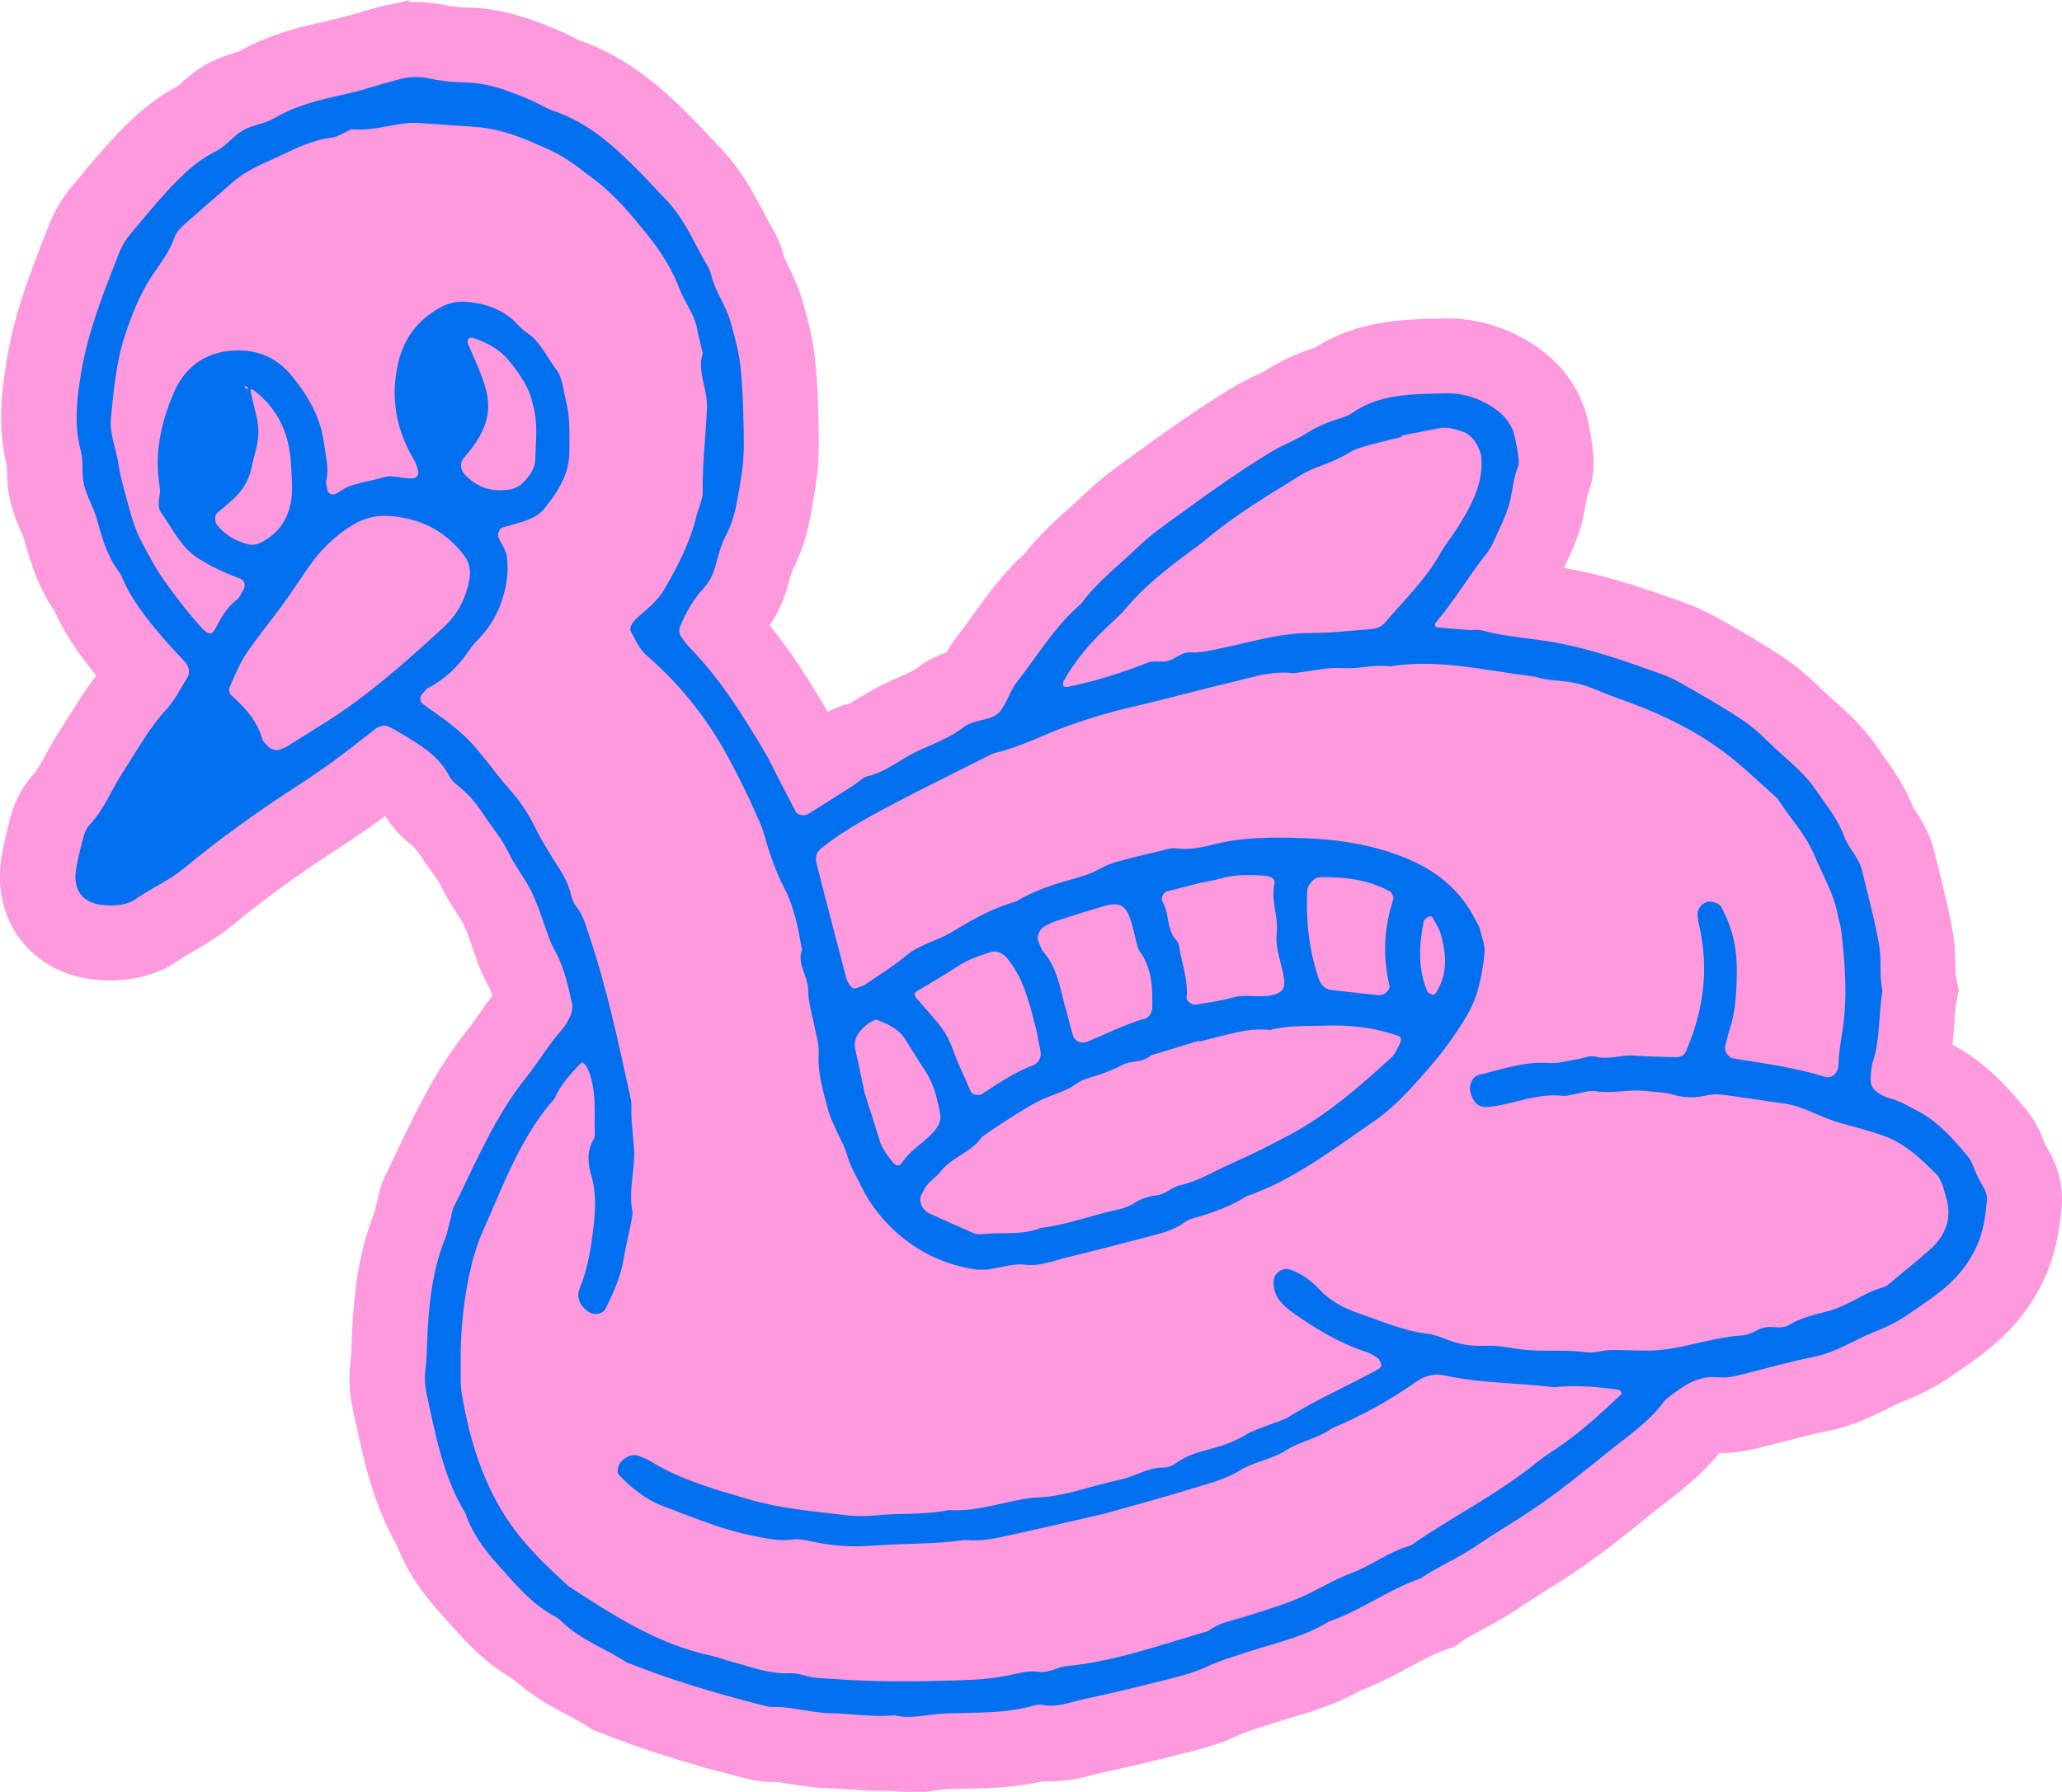
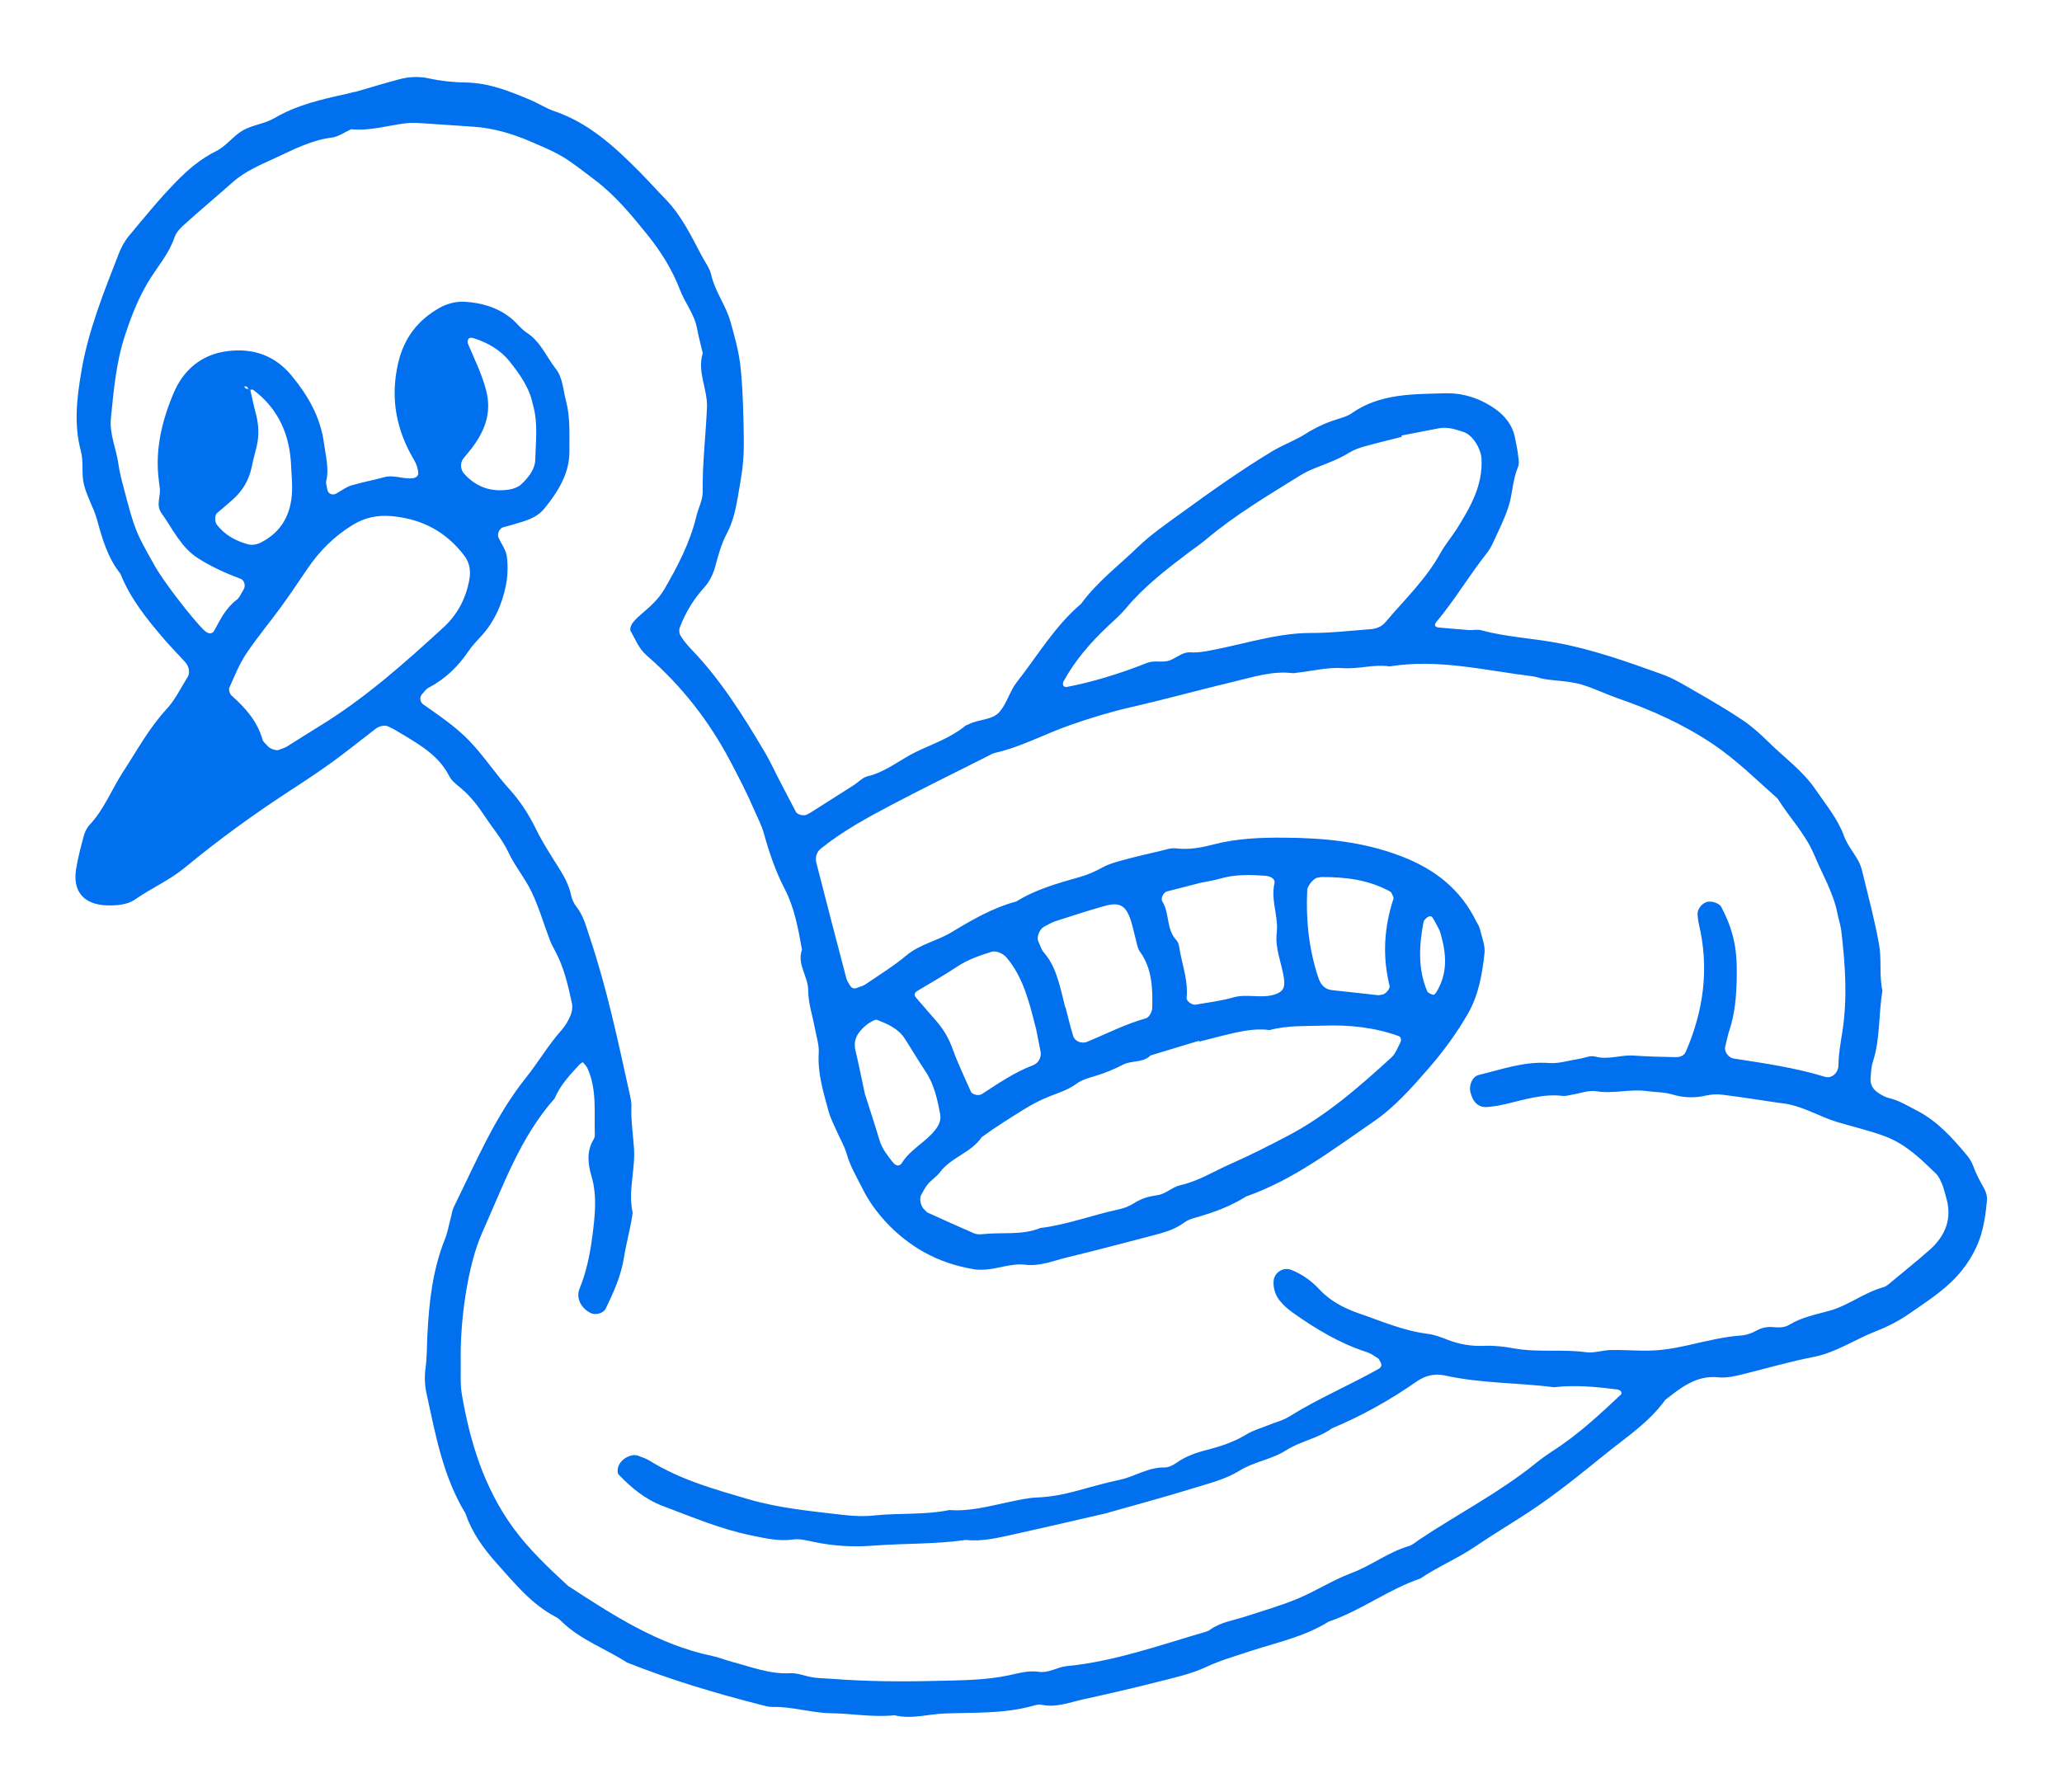
<svg xmlns="http://www.w3.org/2000/svg" id="Layer_2" data-name="Layer 2" viewBox="0 0 274.32 238.42">
  <defs>
    <style>
      .cls-1 {
        fill: #f9d;
      }

      .cls-1, .cls-2 {
        stroke-width: 0px;
      }

      .cls-2 {
        fill: #0070ee;
      }
    </style>
  </defs>
  <g id="Layer_1-2" data-name="Layer 1">
-     <path class="cls-1" d="M120.84,238.42c-.82,0-1.62-.05-2.39-.15-.43.02-.86.03-1.31.03-1.55,0-2.98-.11-4.25-.21-.9-.07-1.75-.14-2.47-.15-2-.03-3.76-.32-5.18-.55-.85-.14-1.74-.29-2.21-.29h-.34c-1.75,0-3.15-.37-3.9-.57l-.17-.04c-7.31-1.87-13.33-3.77-18.93-6.01l-.92-.36-.83-.54c-.65-.42-1.51-.88-2.42-1.36-2.12-1.13-4.74-2.52-7.21-4.76-3.96-2.29-6.68-5.37-8.91-7.88l-.8-.9c-1.76-1.96-4.21-4.97-5.79-9.03-3.19-5.61-4.43-11.42-5.54-16.59l-.33-1.54c-.49-2.24-.58-4.53-.27-6.82.07-.49.09-1.23.11-2.02.02-.55.03-1.09.06-1.64.24-4.67.78-10.19,2.99-15.76.05-.18.09-.37.13-.55.09-.4.19-.8.3-1.2v-.05c.16-.68.44-1.96,1.15-3.4.54-1.09,1.06-2.19,1.59-3.29,2.49-5.21,5.07-10.59,9.14-15.68.49-.61,1.01-1.36,1.57-2.16.55-.78,1.14-1.62,1.8-2.49-.14-.45-.3-.84-.47-1.15-.41-.74-.88-1.64-1.3-2.75-.29-.78-.58-1.58-.85-2.38-.42-1.2-.81-2.33-1.22-3.2-.15-.33-.54-.92-.92-1.5-.66-1.03-1.49-2.3-2.21-3.83-.15-.33-.65-1.01-1.08-1.6-.44-.61-.88-1.21-1.29-1.84-.21-.32-.85-1.28-1.3-1.66l-.11-.09c-.84-.69-2.32-1.91-3.52-3.88-.4.3-.81.6-1.23.9-2.03,1.47-4.08,2.82-5.98,4.05-4.66,3.04-9.09,6.28-13.16,9.62-1.83,1.51-3.69,2.59-5.19,3.45-.78.45-1.52.88-2.07,1.27-2.45,1.71-5.46,2.58-8.94,2.58-.34,0-.68,0-1.01-.02-4.37-.18-8.15-1.97-10.66-5.05-2.5-3.06-3.49-7.09-2.8-11.35.31-1.92.77-3.71,1.22-5.37.58-2.2,1.68-4.2,3.15-5.76.37-.39.96-1.47,1.48-2.43.54-.99,1.16-2.12,1.93-3.3.43-.66.85-1.33,1.26-1.99,1.04-1.66,2.17-3.48,3.57-5.3-2-2.43-4.04-5.22-5.57-8.59-2.33-3.4-3.29-6.89-4.01-9.51-.04-.14-.24-.6-.39-.93-.44-1.02-1.04-2.41-1.45-4.09-.43-1.78-.45-3.33-.46-4.35,0-.11,0-.21,0-.32-1.28-5.14-.76-9.97,0-14.42,1.04-6.11,3.13-11.46,5.15-16.63l.34-.87c.77-1.98,1.78-3.73,3.01-5.21l.59-.71c1.93-2.33,3.93-4.75,6.23-7.09,1.6-1.64,4.08-3.97,7.46-5.75.04-.04.09-.08.13-.12.76-.7,1.9-1.75,3.5-2.66,1.6-.91,3.1-1.37,4.09-1.67.12-.04.24-.07.36-.11,4.3-2.43,8.61-3.38,12.1-4.14.12-.03.23-.06.35-.09l2.37-.61c1.3-.38,2.61-.76,3.92-1.11.69-.18,1.38-.33,2.08-.43l1.77-.46.07.27c.3-.02.6-.02.89-.02,1.27,0,2.54.14,3.79.41.96.21,1.96.32,3.04.33,5.11.08,9.46,1.92,12.35,3.13.81.34,1.49.7,2.03.98.16.08.32.17.49.25,6.67,2.29,11.3,6.6,15.13,10.46.73.73,1.43,1.49,2.14,2.24.47.5.94,1.01,1.42,1.51,2.88,2.97,4.61,6.27,5.99,8.93l.48.91c.04.08.1.18.16.28.55.93,1.47,2.47,1.97,4.59.09.23.35.76.55,1.16.58,1.16,1.38,2.76,1.92,4.71l.12.43c.53,1.9,1.13,4.06,1.43,6.5.36,2.88.45,5.67.52,8.29.15,5.92.06,7.1-.91,12.61-.41,2.3-1.02,5.02-2.49,7.79-.17.33-.46,1.41-.66,2.13-.53,1.96-1.34,3.74-2.4,5.31,3.03,3.77,5.47,7.71,7.72,11.51.78-.43,1.73-.84,2.84-1.11.29-.13.96-.53,1.45-.83.86-.53,1.94-1.18,3.19-1.78.62-.3,1.26-.58,1.9-.86.94-.42,2.12-.94,2.51-1.25,1.12-.92,2.22-1.42,2.85-1.67.37-.17.72-.31,1.07-.44.37-.67.84-1.41,1.43-2.16.69-.87,1.38-1.83,2.11-2.85,1.89-2.62,4.01-5.56,6.94-8.23,1.92-2.43,4.02-4.32,5.9-6,.69-.62,1.39-1.25,2.06-1.89,1.99-1.93,4.09-3.44,5.93-4.77l.89-.64c3.75-2.72,8.13-5.87,12.8-8.69,1.12-.68,2.18-1.19,3.04-1.59.49-.23,1.04-.49,1.27-.64,2.03-1.28,4.1-2.25,6.35-2.97l.24-.07c5.68-3.62,11.62-3.77,16-3.88l1.04-.03c.2,0,.4,0,.61,0,3.45,0,6.89.89,9.94,2.56,6.13,3.36,8.2,8.09,8.85,11.47l.08.42c.14.69.31,1.54.42,2.52v.1c.16,1.09.5,3.63-.66,6.48-.05.2-.12.63-.18.95-.18,1.02-.42,2.42-.94,3.95-.6,1.79-1.33,3.34-1.98,4.71l-.02.04c.24.04.48.08.73.13,5.58,1.02,10.6,2.81,15.45,4.55l.14.05c2.23.8,4.09,1.88,5.58,2.74l.55.32c2.31,1.33,4.57,2.65,6.85,4.18,1.61,1.08,3.17,2.38,4.89,4.09.48.47,1.07,1,1.69,1.55,1.78,1.58,3.99,3.55,5.86,6.32.27.39.54.78.82,1.17,1.26,1.77,2.82,3.94,3.93,6.83.06.09.12.18.18.27.75,1.12,2,3.01,2.64,5.65l.5,2.02c.67,2.71,1.37,5.51,1.91,8.47.33,1.81.34,3.43.36,4.62,0,.45.01,1.06.04,1.27l.41,1.89-.34,1.83c-.12.73-.19,1.68-.26,2.69-.06.86-.13,1.8-.24,2.8,4.24,2.23,7.12,5.42,9.49,8.24,1.16,1.38,2.04,2.88,2.61,4.45.13.37.36.81.7,1.4,1.37,2.34,1.97,5.06,1.71,7.67-.28,2.85-.74,5.94-2.17,9.12-1.16,2.58-2.67,4.85-4.62,6.93-2.25,2.41-4.73,4.11-6.72,5.48-.35.24-.7.48-1.04.72-1.94,1.36-4.15,2.53-6.56,3.47-.6.23-1.35.6-2.14,1-2.07,1.02-4.65,2.3-7.91,2.93-1.81.35-3.7.85-5.7,1.37-1.04.27-2.08.54-3.12.8-1.2.29-2.99.74-5.14.74-.11,0-.23,0-.34,0-.04.03-.09.07-.14.1-2.3,2.82-4.94,4.86-7.11,6.54-.55.42-1.1.85-1.64,1.29l-.38.3c-3.36,2.72-6.84,5.53-10.73,8.08-1.02.67-2.05,1.32-3.08,1.96-1.36.86-2.64,1.67-3.86,2.5-1.59,1.08-3.14,1.92-4.51,2.65-1.03.55-2.01,1.08-2.72,1.57l-1.14.79-1.31.45c-1.33.45-2.88,1.29-4.52,2.18-1.94,1.05-4.11,2.22-6.61,3.17-3.24,1.84-6.44,2.79-9.29,3.64-.79.24-1.58.47-2.37.73-.42.14-.84.27-1.26.41-1.35.43-2.52.81-3.46,1.25-2.59,1.21-5.08,1.83-7.27,2.37l-.94.24c-3.08.79-6.43,1.57-10.22,2.4-.28.06-.55.14-.83.21-1.39.37-3.3.87-5.65.87-.31,0-.63,0-.94-.03-3.78.87-7.3.94-10.45,1-.76.01-1.52.03-2.28.06-.27,0-.79.08-1.29.14-1.07.14-2.4.31-3.93.31Z" />
    <path class="cls-2" d="M47.15,12.26c1.99-.57,3.96-1.18,5.96-1.71,1.28-.34,2.57-.41,3.9-.13,1.64.36,3.31.54,5.01.56,3.04.05,5.85,1.18,8.61,2.35,1.04.44,2,1.08,3.06,1.44,4.61,1.56,8.06,4.73,11.38,8.08,1.19,1.2,2.31,2.46,3.49,3.67,2.12,2.19,3.41,4.9,4.81,7.55.44.83,1.05,1.62,1.25,2.51.51,2.24,1.96,4.06,2.56,6.23.5,1.81,1.03,3.64,1.27,5.49.3,2.41.38,4.86.45,7.3.13,5.3.08,5.85-.76,10.62-.29,1.66-.65,3.28-1.47,4.82-.7,1.31-1.1,2.79-1.49,4.24-.3,1.12-.78,2.11-1.55,2.96-1.41,1.55-2.46,3.32-3.2,5.27-.12.31-.07.8.11,1.08.39.63.87,1.22,1.39,1.76,3.94,4.09,6.92,8.85,9.79,13.69.67,1.13,1.22,2.33,1.82,3.49.78,1.5,1.55,3,2.34,4.49.21.41,1.08.59,1.5.35.16-.09.33-.17.49-.27,1.9-1.2,3.8-2.41,5.7-3.62.63-.4,1.19-1.04,1.88-1.2,2.44-.58,4.32-2.24,6.51-3.28,2.18-1.04,4.53-1.84,6.45-3.41.14-.12.34-.15.51-.24,1.33-.68,3.12-.5,4.11-1.69.94-1.13,1.32-2.72,2.23-3.88,2.78-3.53,5.07-7.48,8.56-10.43,2.12-2.92,5-5.08,7.56-7.56,1.74-1.68,3.77-3.07,5.74-4.5,3.94-2.87,7.91-5.69,12.09-8.22,1.46-.88,3.06-1.44,4.46-2.33,1.29-.82,2.62-1.44,4.05-1.9.71-.23,1.49-.42,2.09-.84,3.78-2.67,8.17-2.54,12.46-2.67,1.85-.06,3.78.42,5.44,1.33,1.83,1,3.4,2.37,3.84,4.6.14.74.31,1.48.4,2.22.07.55.2,1.19,0,1.66-.75,1.76-.72,3.69-1.32,5.45-.54,1.59-1.31,3.11-2.01,4.65-.23.51-.54,1-.88,1.44-2.32,2.94-4.23,6.19-6.65,9.07-.36.43-.19.71.36.75,1.31.11,2.61.24,3.92.33.56.04,1.16-.11,1.68.03,3.27.89,6.67,1.05,9.99,1.66,4.83.88,9.43,2.53,14.02,4.18,1.58.56,3.05,1.47,4.51,2.31,2.12,1.22,4.24,2.45,6.26,3.81,1.23.83,2.36,1.84,3.42,2.89,2.12,2.1,4.59,3.84,6.31,6.38,1.37,2.02,2.94,3.87,3.79,6.22.57,1.58,1.93,2.75,2.35,4.46.8,3.29,1.68,6.55,2.28,9.89.37,2.05,0,4.13.45,6.17-.53,3.13-.27,6.37-1.27,9.45-.23.7-.25,1.47-.31,2.21-.06.81.33,1.46.98,1.9.46.31.98.6,1.51.73,1.31.3,2.41,1.01,3.58,1.6,2.76,1.4,4.76,3.62,6.69,5.93.36.42.68.92.87,1.43.39,1.07.9,2.06,1.47,3.04.27.46.44,1.09.39,1.62-.2,2.05-.48,4.1-1.34,6.02-.7,1.56-1.61,2.93-2.79,4.19-1.82,1.95-4.06,3.34-6.2,4.84-1.37.96-2.91,1.74-4.47,2.35-2.79,1.09-5.28,2.83-8.31,3.42-3.13.61-6.21,1.51-9.32,2.28-1.09.27-2.18.54-3.34.42-2.89-.3-4.96,1.39-7.04,3.01-2.11,2.96-5.14,4.93-7.9,7.16-3.35,2.71-6.69,5.43-10.3,7.8-2.35,1.54-4.77,2.98-7.09,4.56-2.33,1.59-4.95,2.65-7.27,4.24-4.28,1.45-7.91,4.29-12.2,5.73-3.23,2.03-6.95,2.79-10.51,3.96-1.96.65-3.92,1.2-5.81,2.09-2.02.94-4.27,1.43-6.46,1.98-3.28.84-6.58,1.6-9.88,2.32-1.82.4-3.6,1.14-5.54.72-.35-.07-.76.03-1.11.13-3.85,1.08-7.81.89-11.73,1.03-2.24.08-4.47.8-6.73.24-2.82.3-5.61-.23-8.41-.27-2.66-.04-5.18-.9-7.82-.84-.55.01-1.11-.17-1.66-.31-6.01-1.53-11.94-3.31-17.7-5.6-2.83-1.83-6.08-2.97-8.57-5.34-.27-.26-.55-.54-.87-.71-3.26-1.68-5.51-4.5-7.89-7.15-1.76-1.96-3.3-4.09-4.15-6.63-3-4.92-3.99-10.48-5.19-15.98-.24-1.1-.28-2.21-.13-3.35.2-1.48.17-2.99.25-4.49.22-4.33.7-8.61,2.33-12.68.35-.87.5-1.81.75-2.72.15-.54.21-1.13.46-1.62,2.91-5.88,5.43-11.97,9.59-17.17,1.64-2.05,2.96-4.34,4.72-6.31.49-.55.89-1.23,1.18-1.92.21-.49.31-1.12.2-1.63-.52-2.39-1.05-4.78-2.23-6.96-.27-.49-.53-1-.73-1.52-.8-2.11-1.43-4.29-2.39-6.32-.88-1.85-2.25-3.47-3.12-5.33-.82-1.73-2.04-3.13-3.07-4.69-.94-1.42-1.94-2.75-3.26-3.84-.58-.48-1.23-.98-1.55-1.62-1.36-2.67-3.8-4.07-6.21-5.53-.64-.39-1.29-.79-1.97-1.07-.3-.13-.74-.06-1.07.05-.34.12-.64.38-.93.61-1.78,1.36-3.53,2.78-5.35,4.1-1.82,1.31-3.7,2.56-5.58,3.78-4.87,3.17-9.58,6.59-14.06,10.29-2.05,1.69-4.47,2.73-6.62,4.23-1.04.72-2.48.82-3.82.77-3-.12-4.48-1.87-4.01-4.8.24-1.48.62-2.94,1.01-4.39.14-.52.39-1.08.75-1.47,1.97-2.08,2.97-4.77,4.51-7.13,1.85-2.83,3.45-5.81,5.77-8.32,1.13-1.22,1.88-2.8,2.78-4.23.37-.59.23-1.43-.33-2.05-.88-.97-1.81-1.91-2.67-2.9-2.33-2.7-4.58-5.46-5.92-8.83-1.69-2.11-2.41-4.63-3.11-7.18-.44-1.61-1.36-3.09-1.75-4.71-.35-1.44-.01-2.99-.41-4.47-.95-3.53-.52-7.07.08-10.6.92-5.42,2.97-10.47,4.94-15.55.34-.87.79-1.73,1.38-2.44,2.04-2.45,4.06-4.93,6.28-7.21,1.56-1.59,3.26-3.06,5.34-4.08,1.31-.64,2.26-2.02,3.54-2.75,1.29-.73,2.91-.88,4.19-1.63,2.98-1.75,6.26-2.49,9.56-3.22.37-.08.73-.18,1.09-.28l.02.07ZM33.15,51.88c-.1-.14-.18-.31-.3-.42-.07-.07-.22-.05-.34-.06.06.32.31.42.75.3.25,1.09.47,2.19.76,3.27.4,1.48.48,2.95.12,4.45-.22.91-.47,1.81-.66,2.73-.35,1.72-1.2,3.14-2.49,4.3-.69.63-1.42,1.22-2.13,1.83-.32.28-.3,1.17-.01,1.54,1.08,1.4,2.56,2.18,4.21,2.62.49.13,1.15,0,1.62-.24,2.78-1.4,4.05-3.78,4.17-6.81.05-1.12-.07-2.24-.12-3.36-.16-4.13-1.65-7.61-5.03-10.15-.12-.09-.37,0-.55,0ZM147.34,201.31c-4.12.94-8.14,1.89-12.18,2.78-2.2.48-4.4,1.06-6.69.81-4.09.59-8.23.44-12.33.76-2.66.21-5.24.05-7.83-.49-.91-.19-1.88-.45-2.78-.33-1.93.27-3.72-.16-5.57-.54-4.08-.83-7.87-2.45-11.74-3.9-2.38-.9-4.21-2.42-5.91-4.19-.19-.19-.17-.71-.07-1.02.34-1.08,1.76-1.84,2.67-1.49.52.2,1.07.38,1.54.67,4.04,2.52,8.57,3.78,13.07,5.1,4.16,1.22,8.48,1.61,12.76,2.11,1.3.15,2.64.21,3.93.07,3.36-.36,6.77-.05,10.1-.73,2.67.21,5.22-.5,7.8-1.04,1.28-.27,2.58-.58,3.88-.63,1.71-.07,3.36-.37,4.99-.81,2-.54,3.99-1.12,6.01-1.55,2-.42,3.76-1.68,5.9-1.63.52.01,1.12-.27,1.56-.58,1.25-.9,2.65-1.39,4.12-1.76,1.82-.47,3.59-1.05,5.23-2.05.95-.58,2.07-.88,3.11-1.31.87-.35,1.81-.58,2.59-1.07,3.82-2.39,7.98-4.14,11.9-6.35.4-.23.48-.55.22-.96-.09-.15-.16-.36-.29-.44-.47-.3-.94-.65-1.47-.82-3.62-1.17-6.83-3.1-9.91-5.29-.61-.43-1.18-.94-1.66-1.52-.6-.74-.91-1.63-.86-2.61.06-1.19,1.3-1.96,2.36-1.53,1.43.57,2.65,1.43,3.68,2.54,1.45,1.57,3.31,2.55,5.24,3.22,3.01,1.03,5.95,2.33,9.17,2.74.92.11,1.82.45,2.69.79,1.6.63,3.22.89,4.96.81,1.3-.06,2.63.12,3.92.35,3.16.56,6.36.07,9.53.5,1.08.15,2.22-.27,3.34-.29,2.25-.04,4.52.22,6.73-.02,2.42-.26,4.79-.96,7.19-1.43,1.11-.22,2.22-.4,3.35-.48.78-.06,1.45-.3,2.11-.67.67-.37,1.4-.52,2.17-.45.76.07,1.52.09,2.19-.32,1.64-1,3.51-1.35,5.31-1.85,2.56-.71,4.64-2.44,7.2-3.14.34-.09.66-.37.94-.61,1.73-1.44,3.49-2.85,5.18-4.34,2.15-1.9,3.07-4.22,2.19-7.08-.17-.54-.27-1.1-.49-1.62-.22-.51-.44-1.08-.83-1.45-2.02-1.96-4-3.92-6.75-4.96-2.12-.8-4.3-1.28-6.44-1.93-2.13-.65-4.1-1.84-6.32-2.33-.55-.12-1.11-.17-1.67-.25-2.41-.35-4.82-.74-7.24-1.04-.73-.09-1.51-.05-2.23.12-1.51.35-2.99.28-4.46-.16-1.1-.33-2.23-.28-3.33-.44-2.26-.32-4.47.39-6.74.02-1.06-.17-2.22.3-3.33.47-.37.06-.75.19-1.11.15-2.69-.33-5.21.53-7.77,1.11-.73.17-1.48.29-2.22.36-1.26.12-1.99-.6-2.33-1.96-.24-.97.28-2.1,1.11-2.3,3.09-.75,6.09-1.84,9.38-1.59,1.28.1,2.6-.34,3.9-.54.74-.11,1.55-.5,2.2-.32,1.73.48,3.37-.24,5.05-.13,1.87.12,3.74.18,5.62.21.56.01,1.14-.13,1.4-.74,2.38-5.5,3.13-11.16,1.71-17.05-.09-.36-.1-.74-.15-1.11-.09-.67.43-1.45,1.16-1.73.6-.23,1.72.14,1.98.63,1.73,3.31,2.17,5.77,2.06,9.73-.06,2.25-.24,4.5-.96,6.66-.24.71-.37,1.46-.56,2.18-.18.67.41,1.51,1.14,1.62,4.08.63,8.17,1.21,12.13,2.43.85.26,1.78-.48,1.79-1.55.01-1.51.29-2.98.52-4.46.7-4.5.38-8.98-.15-13.46-.09-.74-.35-1.46-.49-2.2-.54-2.81-2.01-5.23-3.09-7.83-1.19-2.84-3.31-4.99-4.89-7.53-2.81-2.49-5.47-5.14-8.61-7.25-3.93-2.64-8.21-4.55-12.65-6.09-1.6-.56-3.13-1.31-4.73-1.8-1.59-.49-3.33-.5-4.99-.75-.56-.08-1.09-.32-1.65-.38-6.3-.77-12.55-2.36-18.98-1.31-2.08-.32-4.14.38-6.17.23-2.12-.15-4.11.39-6.15.61-.19.02-.38.08-.56.06-2.69-.33-5.23.5-7.78,1.11-4.57,1.09-9.11,2.35-13.69,3.4-2.76.63-5.45,1.45-8.11,2.38-3.36,1.17-6.52,2.91-10.02,3.71-.36.08-.69.29-1.03.46-4.18,2.11-8.39,4.17-12.54,6.35-3.32,1.75-6.62,3.53-9.57,5.89-.68.54-.82,1.25-.63,2,1.3,5.1,2.63,10.2,3.97,15.29.09.34.3.66.49.97.24.39.57.47.97.3.34-.15.73-.22,1.03-.42,1.86-1.27,3.79-2.45,5.51-3.89,1.79-1.49,4.06-1.91,6-3.08,2.71-1.64,5.49-3.26,8.61-4.09,2.59-1.61,5.49-2.42,8.39-3.24,1.1-.31,2.11-.75,3.1-1.3.81-.45,1.74-.7,2.64-.95,1.63-.44,3.28-.83,4.93-1.21.73-.17,1.49-.46,2.2-.37,1.73.22,3.42-.11,5.02-.53,3.14-.81,6.33-.92,9.5-.89,5.26.04,10.43.54,15.46,2.48,4.46,1.72,7.82,4.35,9.93,8.61.17.34.41.65.49,1.01.26,1.09.75,2.23.63,3.29-.31,2.79-.78,5.57-2.24,8.09-1.52,2.62-3.28,5.02-5.26,7.29-2.23,2.56-4.48,5.11-7.28,7.02-5.4,3.7-10.62,7.74-16.91,9.94-2.08,1.31-4.36,2.15-6.72,2.81-.54.15-1.1.34-1.54.67-1.24.93-2.69,1.33-4.15,1.71-3.82,1-7.64,2.01-11.48,2.94-1.81.44-3.58,1.2-5.52.96-1.91-.23-3.7.61-5.58.66-.37,0-.76.02-1.12-.04-2.44-.38-4.79-1.17-6.9-2.37-1.77-1.01-3.45-2.34-4.84-3.83-1.25-1.34-2.38-2.86-3.22-4.57-.75-1.51-1.62-2.93-2.09-4.59-.3-1.07-.9-2.05-1.35-3.08-.37-.86-.82-1.7-1.06-2.59-.68-2.53-1.48-5.04-1.31-7.75.07-1.1-.32-2.22-.52-3.33-.3-1.66-.88-3.33-.88-4.99,0-1.89-1.53-3.49-.83-5.44-.49-2.79-1.01-5.61-2.31-8.11-1.23-2.37-2.05-4.82-2.76-7.36-.3-1.07-.83-2.08-1.28-3.11-.96-2.24-2.08-4.4-3.22-6.56-2.76-5.2-6.31-9.85-11.09-14.01-1.05-.91-1.5-2.14-2.14-3.26-.13-.23.04-.75.24-1.02.32-.45.74-.83,1.16-1.19,1.15-.98,2.29-1.98,3.06-3.29,1.8-3.08,3.44-6.24,4.29-9.75.26-1.09.85-2.17.84-3.25-.05-3.76.41-7.48.57-11.21.11-2.44-1.34-4.75-.56-7.24-.26-1.1-.55-2.19-.76-3.3-.35-1.9-1.6-3.39-2.27-5.13-1.02-2.67-2.5-5.05-4.27-7.25-2.12-2.64-4.26-5.24-6.98-7.32-4.27-3.25-4.31-3.32-8.65-5.18-2.43-1.04-4.94-1.79-7.6-1.96-2.25-.14-4.49-.32-6.74-.46-.75-.05-1.51-.09-2.25,0-2.41.31-4.78,1.04-7.26.8-.85.38-1.67.99-2.55,1.1-2.66.33-5.01,1.54-7.34,2.63-2.02.94-4.15,1.79-5.87,3.32-2.11,1.87-4.27,3.68-6.36,5.56-.55.49-1.15,1.09-1.37,1.75-.67,2.02-2.02,3.62-3.13,5.34-1.55,2.4-2.57,5.01-3.45,7.68-1.19,3.59-1.52,7.34-1.89,11.08-.21,2.1.72,4.05,1,6.09.16,1.11.45,2.21.74,3.3,1.45,5.52,1.53,5.7,4.18,10.39,1.12,1.97,4.93,6.93,6.5,8.44.53.51,1.07.53,1.35,0,.8-1.49,1.54-3,2.96-4.06.42-.32.63-.92.93-1.39.3-.47.1-1.23-.41-1.42-1.94-.72-3.81-1.57-5.58-2.68-2.35-1.47-3.42-3.93-4.94-6.05-.77-1.08-.1-2.19-.22-3.28-.04-.37-.09-.75-.14-1.12-.51-4.04.41-7.86,1.95-11.52,1.32-3.14,3.72-5.2,7.19-5.64,3.38-.43,6.3.56,8.53,3.26,2.18,2.65,3.85,5.52,4.31,9.01.22,1.68.7,3.31.3,5.03-.08.34.1.73.14,1.1.06.56.67.85,1.2.55.65-.37,1.27-.85,1.97-1.07,1.44-.44,2.93-.69,4.38-1.1,1.33-.38,2.6.32,3.9.12.37-.06.7-.33.65-.75-.06-.54-.23-1.11-.51-1.58-2.4-4.04-3.25-8.25-2.17-12.95.78-3.4,2.65-5.76,5.53-7.39.94-.53,2.17-.86,3.25-.8,2.27.11,4.46.74,6.28,2.22.73.59,1.29,1.41,2.06,1.9,1.83,1.18,2.59,3.18,3.85,4.79.96,1.23.97,2.82,1.36,4.26.59,2.21.44,4.48.46,6.71.03,2.92-1.49,5.37-3.31,7.61-1.17,1.44-2.85,1.73-4.45,2.23-.36.11-.73.19-1.09.3-.46.14-.8.9-.59,1.35.39.85,1.01,1.67,1.12,2.55.16,1.28.11,2.65-.15,3.91-.5,2.41-1.47,4.66-3.15,6.53-.63.7-1.3,1.37-1.82,2.15-1.4,2.06-3.12,3.72-5.34,4.87-.31.16-.52.53-.79.79-.4.39-.34,1.08.12,1.4,2.14,1.52,4.31,2.95,6.16,4.88,1.95,2.04,3.48,4.4,5.36,6.47,1.4,1.55,2.52,3.29,3.42,5.13.66,1.36,1.44,2.62,2.23,3.9.98,1.59,2.11,3.11,2.5,5.01.11.54.36,1.09.7,1.52.96,1.22,1.31,2.68,1.79,4.1,2.28,6.79,3.75,13.78,5.29,20.76.12.55.27,1.12.25,1.67-.08,1.89.21,3.75.34,5.62.19,2.81-.78,5.6-.21,8.42.04.18,0,.38-.02.56-.09.56-.2,1.11-.31,1.66-.26,1.29-.58,2.57-.79,3.87-.38,2.45-1.38,4.66-2.45,6.86-.29.59-1.34.88-1.98.56-1.29-.65-2-1.99-1.47-3.28.94-2.29,1.4-4.68,1.71-7.1.33-2.59.63-5.22-.13-7.82-.49-1.67-.68-3.32.28-4.91.09-.16.16-.36.16-.54-.1-2.98.31-6.03-.96-8.88-.14-.31-.39-.58-.63-.84-.02-.02-.32.17-.45.3-1.27,1.38-2.57,2.74-3.3,4.51-4.6,5.17-6.85,11.64-9.61,17.78-2.02,4.48-2.99,12.01-2.89,17.11.03,1.5-.1,3.03.15,4.49,1.09,6.35,2.95,12.41,6.8,17.72,2.12,2.91,4.71,5.35,7.34,7.77,5.99,3.9,11.97,7.81,19.14,9.31.91.19,1.79.56,2.7.8,2.53.66,5,1.66,7.7,1.5.73-.04,1.49.2,2.22.39,1.1.3,2.21.27,3.33.36,4.68.36,9.36.39,14.04.27,3.17-.08,6.37-.07,9.5-.74,1.28-.28,2.64-.66,3.89-.47,1.44.22,2.5-.62,3.8-.75,6.41-.62,12.45-2.82,18.58-4.59.18-.05.35-.14.5-.25,1.41-1.03,3.13-1.24,4.73-1.77,2.32-.76,4.68-1.43,6.93-2.37,2.42-1.01,4.66-2.47,7.11-3.39,2.66-.99,4.91-2.78,7.63-3.59.52-.15.96-.56,1.43-.87,5.14-3.43,10.66-6.26,15.49-10.16.73-.59,1.49-1.14,2.28-1.65,3.34-2.13,6.21-4.83,9.09-7.52.06-.06.05-.31-.02-.39-.12-.13-.31-.24-.48-.26-2.79-.35-5.59-.63-8.41-.3-4.83-.61-9.74-.5-14.52-1.56-1.36-.3-2.62,0-3.75.78-3.55,2.48-7.3,4.58-11.3,6.25-1.85,1.35-4.2,1.71-6.08,2.91-1.95,1.25-4.27,1.52-6.17,2.7-1.97,1.22-4.16,1.72-6.3,2.39-3.77,1.17-7.59,2.19-11.3,3.24ZM159.55,138.6s-.02-.08-.04-.12c-2.15.65-4.3,1.3-6.44,1.95-1.01,1.02-2.5.64-3.62,1.21-1.18.6-2.36,1.11-3.63,1.49-.89.27-1.85.52-2.58,1.05-1.09.8-2.33,1.2-3.54,1.67-1.23.47-2.36,1.07-3.49,1.77-1.9,1.18-3.79,2.36-5.6,3.68-1.4,2.08-4.06,2.67-5.55,4.66-.44.59-1.11,1.01-1.6,1.57-.36.42-.61.94-.89,1.42-.32.55-.08,1.61.45,2.04.14.12.26.3.42.37,2.04.93,4.08,1.85,6.13,2.74.33.14.74.16,1.1.12,2.58-.3,5.25.19,7.76-.83,3.56-.43,6.91-1.73,10.39-2.47.72-.15,1.46-.44,2.07-.84.97-.63,1.96-.9,3.12-1.06,1.05-.14,1.97-1.09,3.02-1.32,2.42-.54,4.48-1.87,6.7-2.84,2.56-1.12,5.06-2.4,7.54-3.7,5.19-2.71,9.55-6.54,13.84-10.46.53-.48.8-1.25,1.15-1.91.21-.4.14-.82-.18-.93-3.21-1.16-6.56-1.51-9.93-1.39-2.42.08-4.88-.05-7.26.59-2.09-.28-4.1.22-6.1.71-1.09.27-2.18.55-3.27.83ZM186.45,57.97l.04.15c-1.63.42-3.28.81-4.9,1.26-.72.2-1.45.46-2.08.84-1.45.9-3.03,1.46-4.6,2.08-.69.27-1.37.61-2,1-4.29,2.66-8.63,5.24-12.5,8.51-.71.6-1.5,1.12-2.24,1.68-2.98,2.26-5.95,4.53-8.37,7.44-.71.86-1.57,1.6-2.39,2.37-2.33,2.19-4.4,4.58-5.94,7.39-.08.15-.08.4-.01.55.05.1.3.19.43.17,3.21-.61,6.88-1.68,10.69-3.2.92-.37,1.85-.05,2.75-.26,1.08-.25,1.85-1.24,3.11-1.15.92.07,1.87-.11,2.78-.29,1.84-.36,3.66-.8,5.49-1.22,2.56-.58,5.11-1.08,7.77-1.07,2.61.01,5.23-.31,7.84-.5.77-.06,1.48-.32,1.98-.92,2.53-2.99,5.4-5.71,7.32-9.19.63-1.14,1.5-2.15,2.2-3.26,1.79-2.87,3.48-5.77,3.27-9.35-.08-1.29-1.13-3.1-2.38-3.52-1.06-.35-2.14-.72-3.3-.49-1.66.33-3.31.64-4.97.96ZM37.13,99.76c.35-.14.72-.23,1.03-.42,1.43-.88,2.83-1.8,4.26-2.67,6.1-3.71,11.39-8.43,16.62-13.23,1.83-1.68,2.95-3.83,3.4-6.32.21-1.18.04-2.24-.67-3.18-2.39-3.15-5.53-4.85-9.51-5.25-1.98-.2-3.67.14-5.33,1.15-2.44,1.48-4.4,3.45-6,5.79-1.16,1.7-2.3,3.41-3.51,5.08-1.54,2.11-3.23,4.12-4.68,6.3-.92,1.38-1.55,2.97-2.23,4.5-.11.26.05.81.28,1.02,1.84,1.64,3.44,3.42,4.13,5.87.09.33.46.58.69.87.29.36,1.15.65,1.51.51ZM159.69,117.47c-1.55.4-3,.76-4.44,1.14-.47.13-.88.91-.61,1.35.99,1.59.48,3.7,1.88,5.16.34.36.37,1.04.48,1.59.39,2,1.08,3.96.86,6.05-.05.44.73,1,1.2.92,1.65-.3,3.34-.48,4.94-.95,1.85-.55,3.74.17,5.56-.4,1.02-.32,1.44-.81,1.26-2.11-.29-2.03-1.21-3.97-.97-6.06.26-2.25-.83-4.41-.29-6.66.12-.49-.47-.91-1.14-.96-2.05-.16-4.09-.22-6.11.37-.89.26-1.83.39-2.63.56ZM141.73,134.03h.02c.23.91.46,1.82.7,2.73.1.36.22.72.32,1.08.21.69,1.09,1.09,1.85.78,2.6-1.07,5.11-2.37,7.84-3.13.4-.11.82-.87.83-1.35.06-2.65,0-5.26-1.66-7.55-.31-.43-.38-1.05-.53-1.6-.2-.73-.35-1.47-.56-2.19-.67-2.31-1.51-2.85-3.65-2.24-2.17.62-4.32,1.31-6.47,2.01-.53.17-1.02.48-1.52.73-.6.31-1.03,1.38-.77,1.94.24.51.39,1.1.74,1.5,1.04,1.17,1.57,2.56,2,4.01.32,1.08.57,2.19.84,3.28ZM137.78,136.71c-.92-3.71-1.75-6.78-3.87-9.3-.45-.54-1.38-.96-1.99-.77-1.61.51-3.19,1.04-4.62,2-1.7,1.14-3.5,2.14-5.26,3.21-.43.26-.46.57-.14.93.86.98,1.7,1.99,2.57,2.97,1.01,1.13,1.75,2.38,2.27,3.83.69,1.93,1.6,3.79,2.42,5.67.17.4,1.06.6,1.46.33,2.19-1.42,4.34-2.91,6.81-3.84.74-.28,1.14-1.08,1.01-1.79-.25-1.29-.51-2.57-.64-3.24ZM175.26,116.78c-.51.09-1.32,1.08-1.35,1.64-.2,3.94.21,7.81,1.44,11.57.31.94.8,1.65,1.89,1.76,2.04.21,4.07.45,6.1.67.18.02.36-.07.54-.08.42-.03,1.08-.76.98-1.17-.96-3.91-.74-7.76.52-11.58.05-.14-.07-.36-.14-.52-.07-.16-.15-.37-.29-.44-2.85-1.57-5.96-1.95-9.15-1.93-.18,0-.37.06-.55.09ZM115.09,145.64c.46,1.46,1.23,3.78,1.93,6.12.34,1.12,1.05,1.98,1.74,2.87.43.55.9.62,1.25.07,1.13-1.79,3.11-2.71,4.39-4.33.48-.6.82-1.3.68-2.08-.37-2.04-.81-4.05-2.01-5.82-.94-1.4-1.79-2.86-2.7-4.27-.86-1.34-2.25-1.93-3.65-2.49-.15-.06-.38,0-.54.09-.33.17-.65.36-.93.59-1.06.88-1.8,1.88-1.44,3.4.4,1.64.72,3.31,1.27,5.86ZM70.91,53.92c-.43-2.28-1.75-4.12-3.13-5.85-1.17-1.47-2.82-2.43-4.63-3.03-.45-.15-.76-.14-.88.14-.06.16-.08.38-.02.54.86,2.05,1.85,4.02,2.42,6.21.79,3.04-.2,5.45-1.94,7.75-.34.45-.72.86-1.07,1.3-.47.6-.42,1.48.08,2.05,1.63,1.81,3.66,2.49,6.04,2.1.53-.09,1.13-.3,1.52-.65.98-.89,1.88-2.04,1.91-3.33.06-2.4.38-4.84-.29-7.23ZM191.5,123.78c-.05-.09-.44-.91-.91-1.68-.18-.3-.57-.21-.9.12-.13.13-.28.29-.31.45-.58,3.11-.79,6.21.49,9.22.1.24.5.38.8.48.09.03.32-.19.41-.34,1.44-2.38,1.5-4.89.43-8.26Z" />
  </g>
</svg>